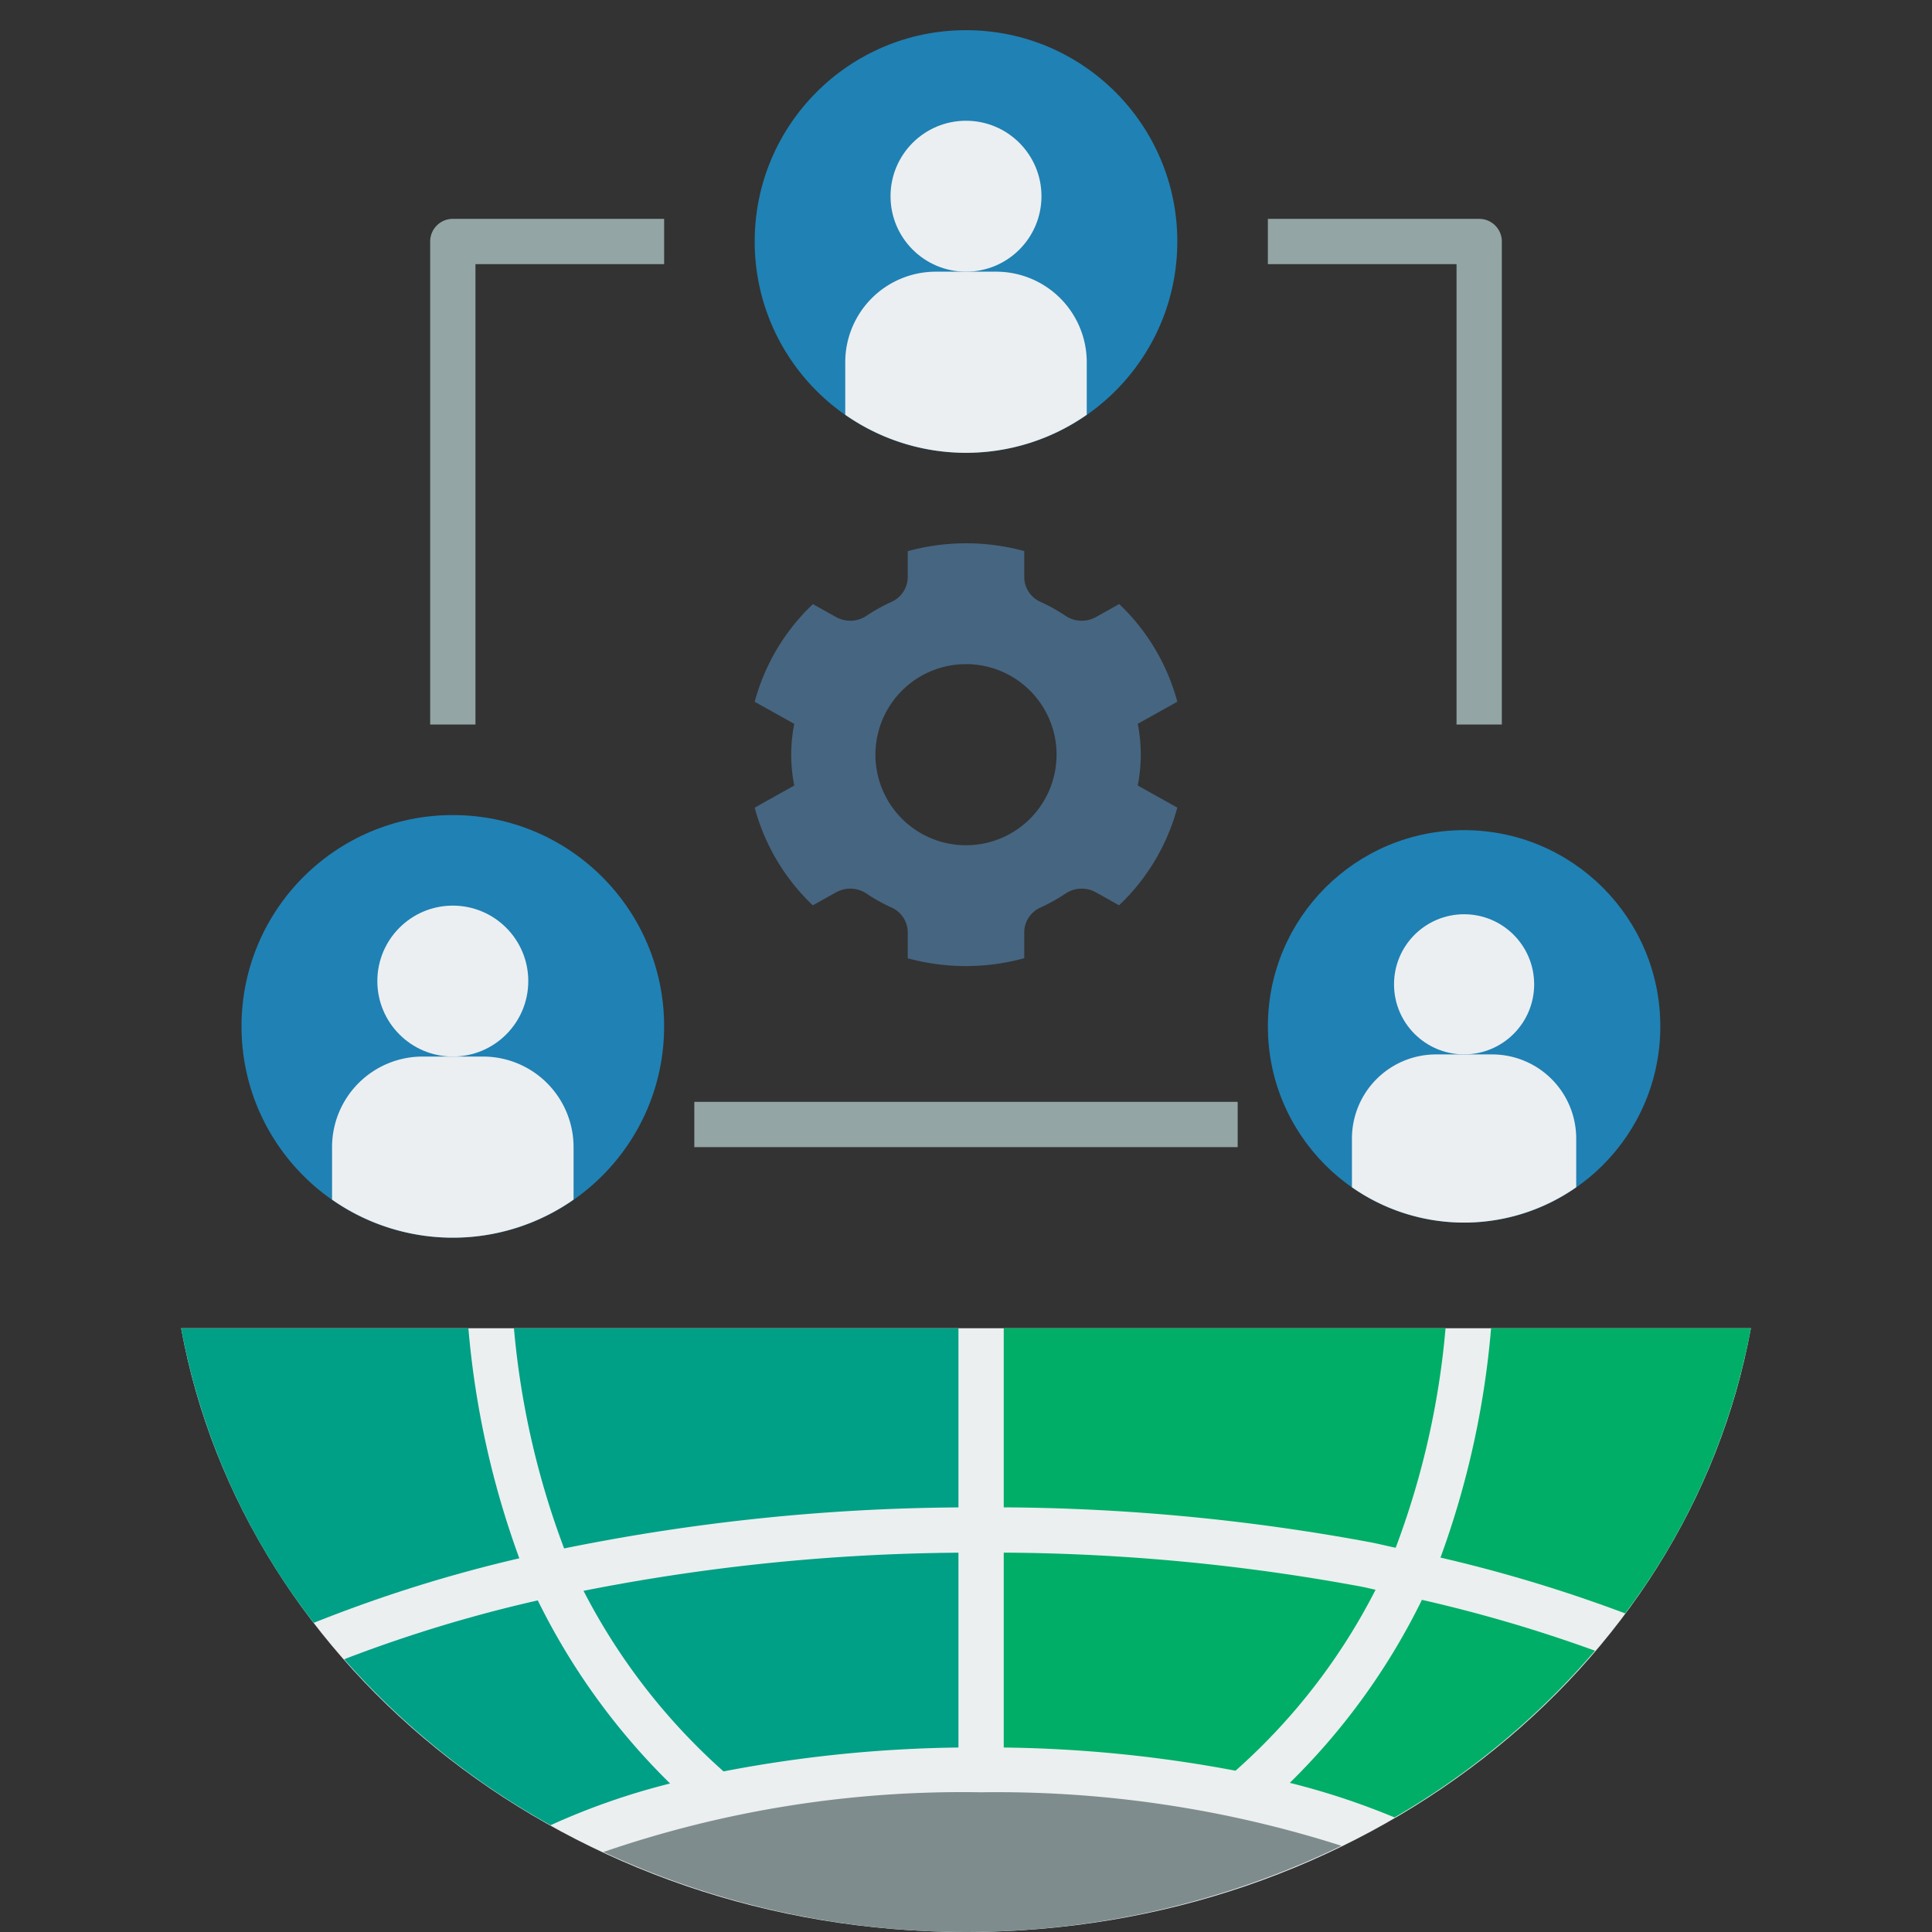
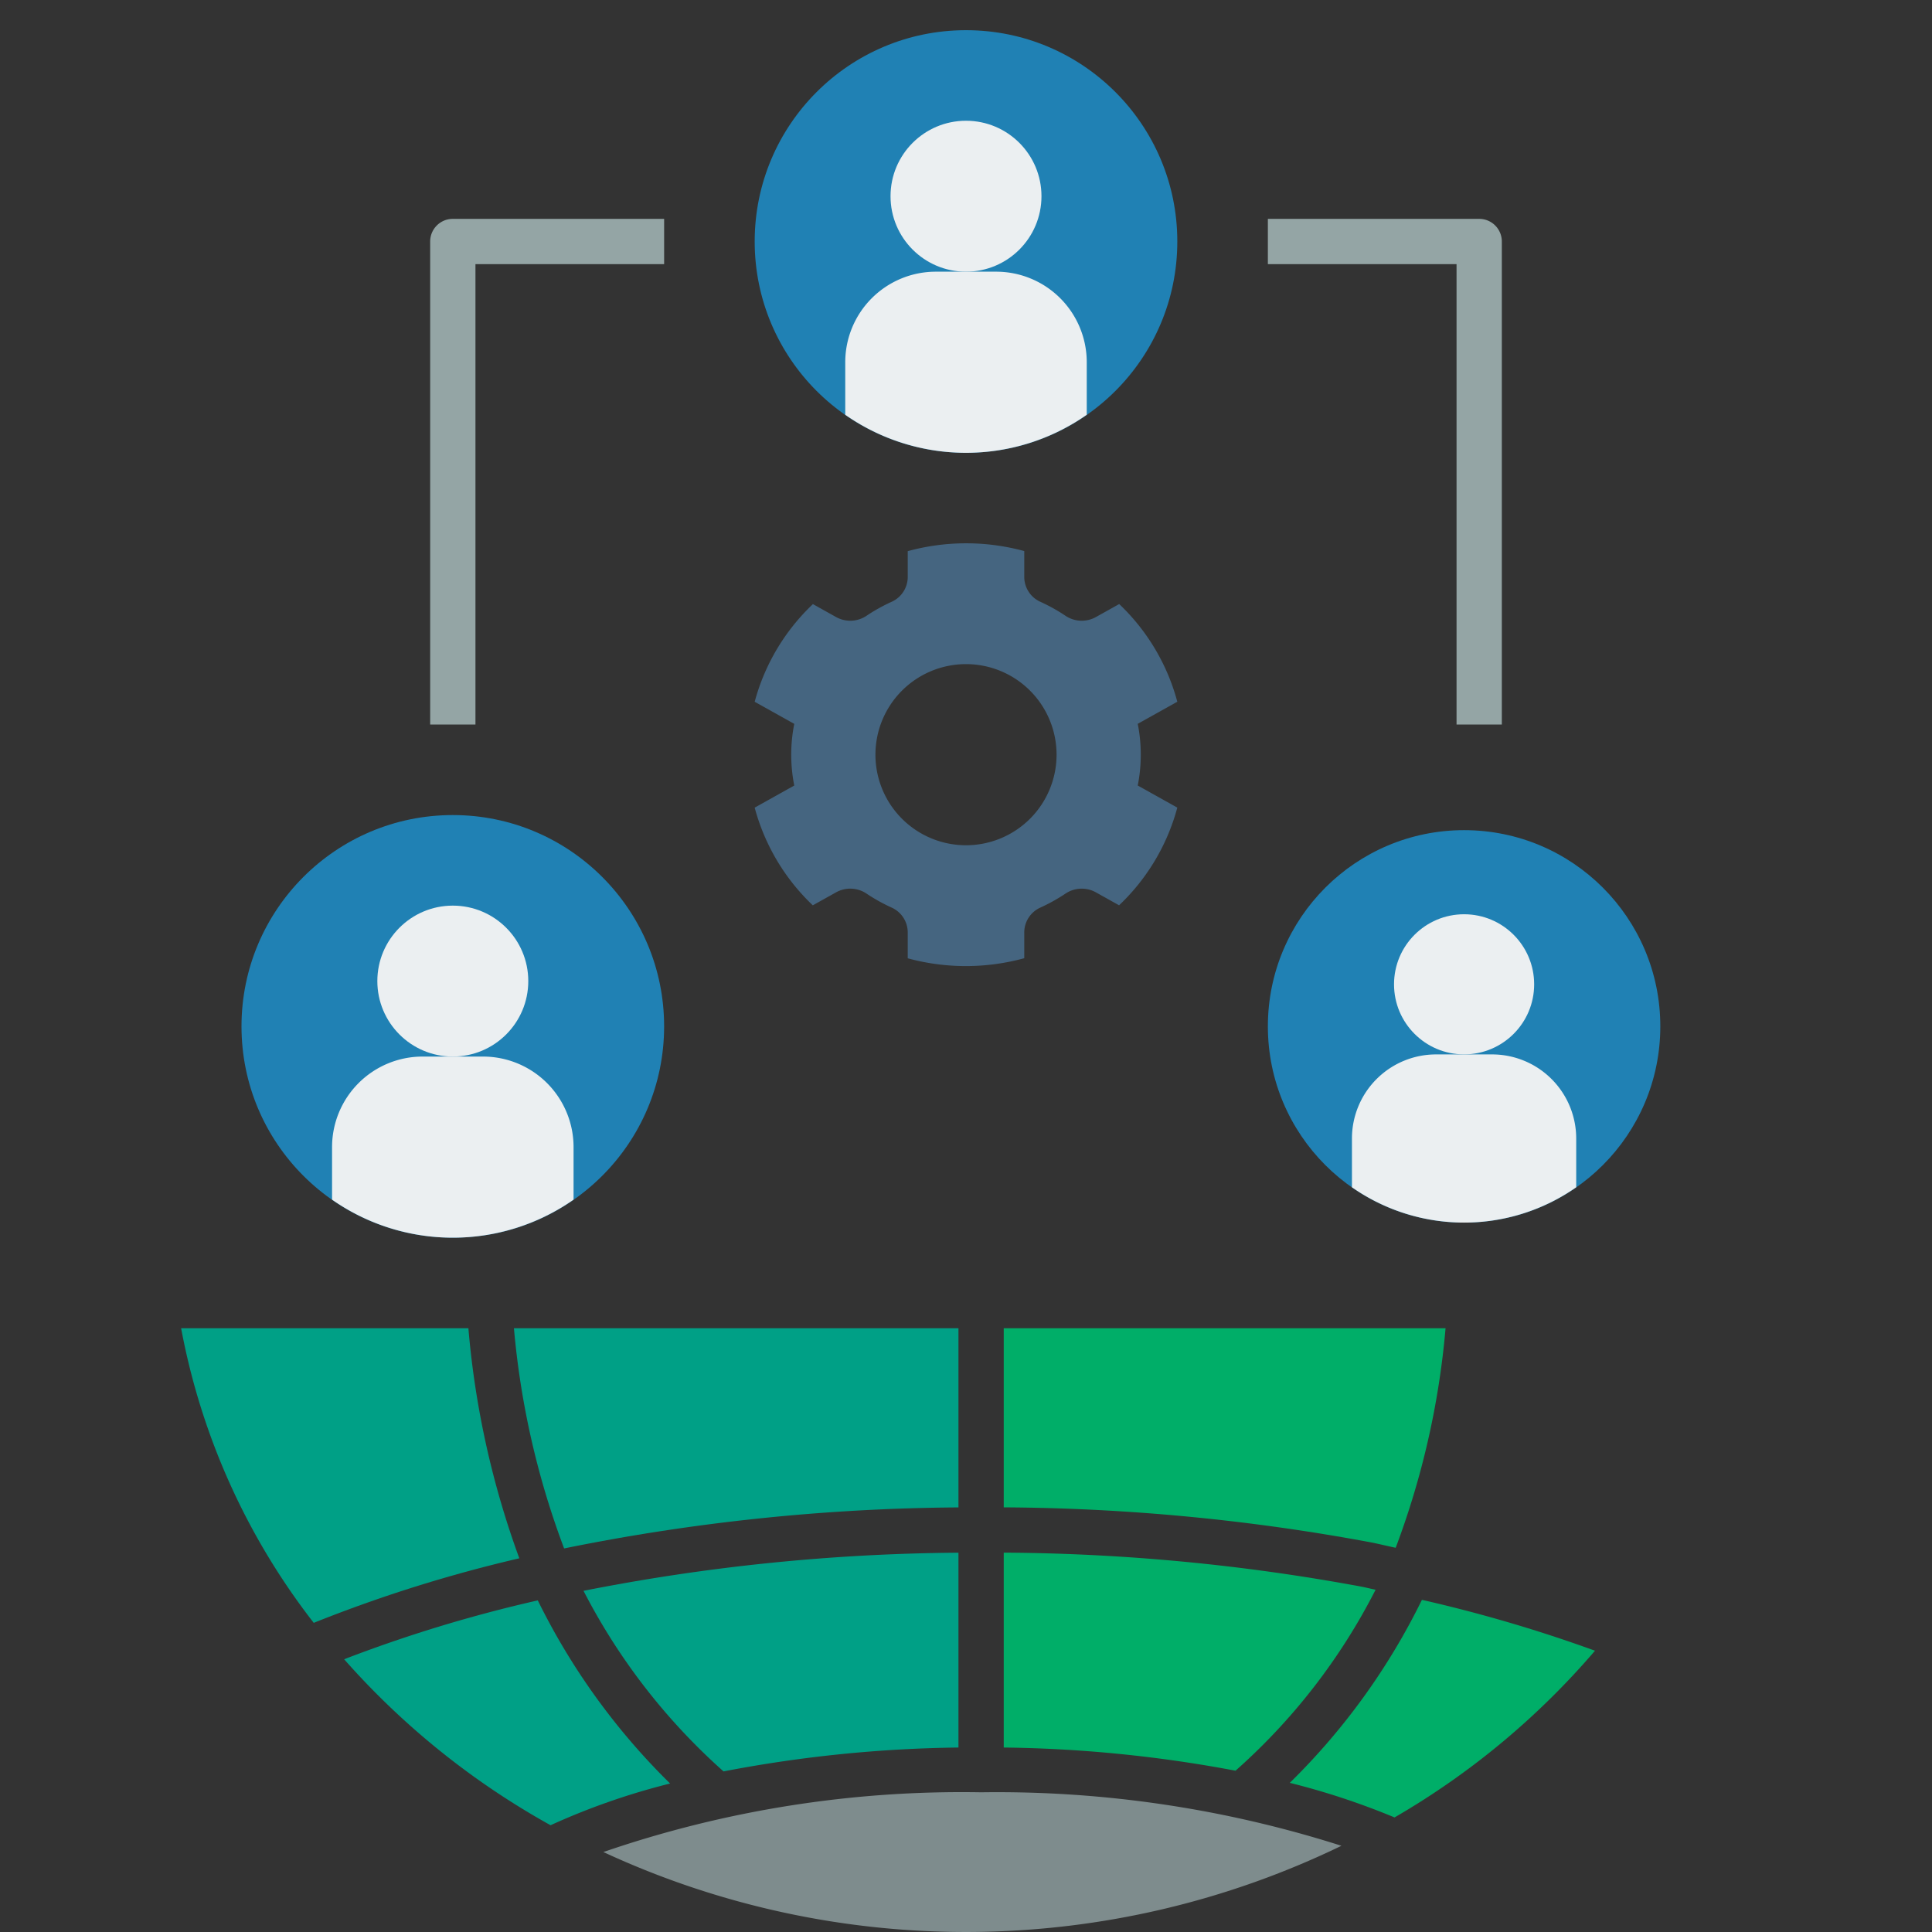
<svg xmlns="http://www.w3.org/2000/svg" id="Layer_1" data-name="Layer 1" viewBox="0 0 64 64">
  <rect x="0" y="0" width="64" height="64" fill="#333333" stroke="none" />
  <circle cx="15" cy="34" r="7" fill="#2081b4" />
  <path d="M16,35H14a3,3,0,0,0-3,3v1.74a6.979,6.979,0,0,0,8,0V38A3,3,0,0,0,16,35Z" fill="#ebeff1" />
  <circle cx="15" cy="32.5" r="2.5" fill="#ebeff1" />
  <circle cx="48.5" cy="34" r="6.5" fill="#2081b4" />
  <path d="M49.429,34.929H47.571a2.786,2.786,0,0,0-2.786,2.786V39.33a6.481,6.481,0,0,0,7.429,0v-1.616A2.786,2.786,0,0,0,49.429,34.929Z" fill="#ebeff1" />
  <circle cx="48.5" cy="32.607" r="2.321" fill="#ebeff1" />
  <circle cx="32" cy="8" r="7" fill="#2081b4" />
  <path d="M33,9H31a3,3,0,0,0-3,3v1.74a6.979,6.979,0,0,0,8,0V12A3,3,0,0,0,33,9Z" fill="#ebeff1" />
  <circle cx="32" cy="6.5" r="2.5" fill="#ebeff1" />
  <path d="M37.689,26.021a5.23,5.23,0,0,0,0-2.043l1.311-.732a6.936,6.936,0,0,0-1.925-3.236l-.76.424a.965.965,0,0,1-1.002-.024,5.828,5.828,0,0,0-.861-.48.904.904,0,0,1-.522-.828v-.847a7.321,7.321,0,0,0-3.86.003v.844a.904.904,0,0,1-.522.828,5.825,5.825,0,0,0-.861.48.965.965,0,0,1-1.002.024l-.756-.422A6.936,6.936,0,0,0,25,23.247l1.311.732a5.23,5.23,0,0,0,0,2.043l-1.311.732a6.935,6.935,0,0,0,1.925,3.236l.76-.424a.965.965,0,0,1,1.002.024,5.829,5.829,0,0,0,.861.48.904.904,0,0,1,.522.828v.847a7.321,7.321,0,0,0,3.86-.003v-.844a.904.904,0,0,1,.522-.828,5.829,5.829,0,0,0,.861-.48.965.965,0,0,1,1.002-.023l.756.422A6.936,6.936,0,0,0,39,26.753ZM32,28a3,3,0,1,1,3-3A3,3,0,0,1,32,28Z" fill="#456580" />
-   <rect x="23" y="36.5" width="18" height="1.5" fill="#94a5a5" />
  <path d="M49.75,24h-1.5V8.75H42V7.25h7a.75.75,0,0,1,.75.75Z" fill="#94a5a5" />
  <path d="M15.75,24h-1.5V8A.75.75,0,0,1,15,7.25h7v1.5H15.75Z" fill="#94a5a5" />
-   <path d="M6,44C8.076,55.352,18.931,64,32,64s23.924-8.648,26-20Z" fill="#eceff0" />
  <path d="M45.568,52.662c-.15-.03-.29-.067-.442-.097A66.855,66.855,0,0,0,33.25,51.433v6.456a43.895,43.895,0,0,1,7.678.768A20.336,20.336,0,0,0,45.568,52.662Z" fill="#00ae68" />
  <path d="M31.75,44H17.025a27.475,27.475,0,0,0,1.662,7.294A67.659,67.659,0,0,1,31.75,49.935Z" fill="#00a086" />
-   <path d="M58,44H49.394a29.254,29.254,0,0,1-1.676,7.597,48.41,48.41,0,0,1,6.118,1.849A22.629,22.629,0,0,0,58,44Z" fill="#00ae68" />
  <path d="M23.968,58.68A43.754,43.754,0,0,1,31.75,57.889V51.435a66.326,66.326,0,0,0-12.42,1.263A20.627,20.627,0,0,0,23.968,58.68Z" fill="#00a086" />
  <path d="M47.886,44H33.25v5.933A68.407,68.407,0,0,1,45.41,51.092c.282.055.546.123.824.18A27.302,27.302,0,0,0,47.886,44Z" fill="#00ae68" />
  <path d="M47.103,52.997a22.11,22.11,0,0,1-4.377,6.062,24.317,24.317,0,0,1,3.47,1.146,25.717,25.717,0,0,0,6.64-5.523A48.05,48.05,0,0,0,47.103,52.997Z" fill="#00ae68" />
  <path d="M17.203,51.621A29.382,29.382,0,0,1,15.516,44H6a22.678,22.678,0,0,0,4.393,9.759A46.785,46.785,0,0,1,17.203,51.621Z" fill="#00a086" />
  <path d="M32.5,59.372a36.497,36.497,0,0,0-12.513,1.979,28.538,28.538,0,0,0,24.45-.207A37.515,37.515,0,0,0,32.5,59.372Z" fill="#7e8c8d" />
  <path d="M22.198,59.081a22.257,22.257,0,0,1-4.383-6.066,46.412,46.412,0,0,0-6.415,1.95,25.846,25.846,0,0,0,6.838,5.498A22.945,22.945,0,0,1,22.198,59.081Z" fill="#00a086" />
</svg>